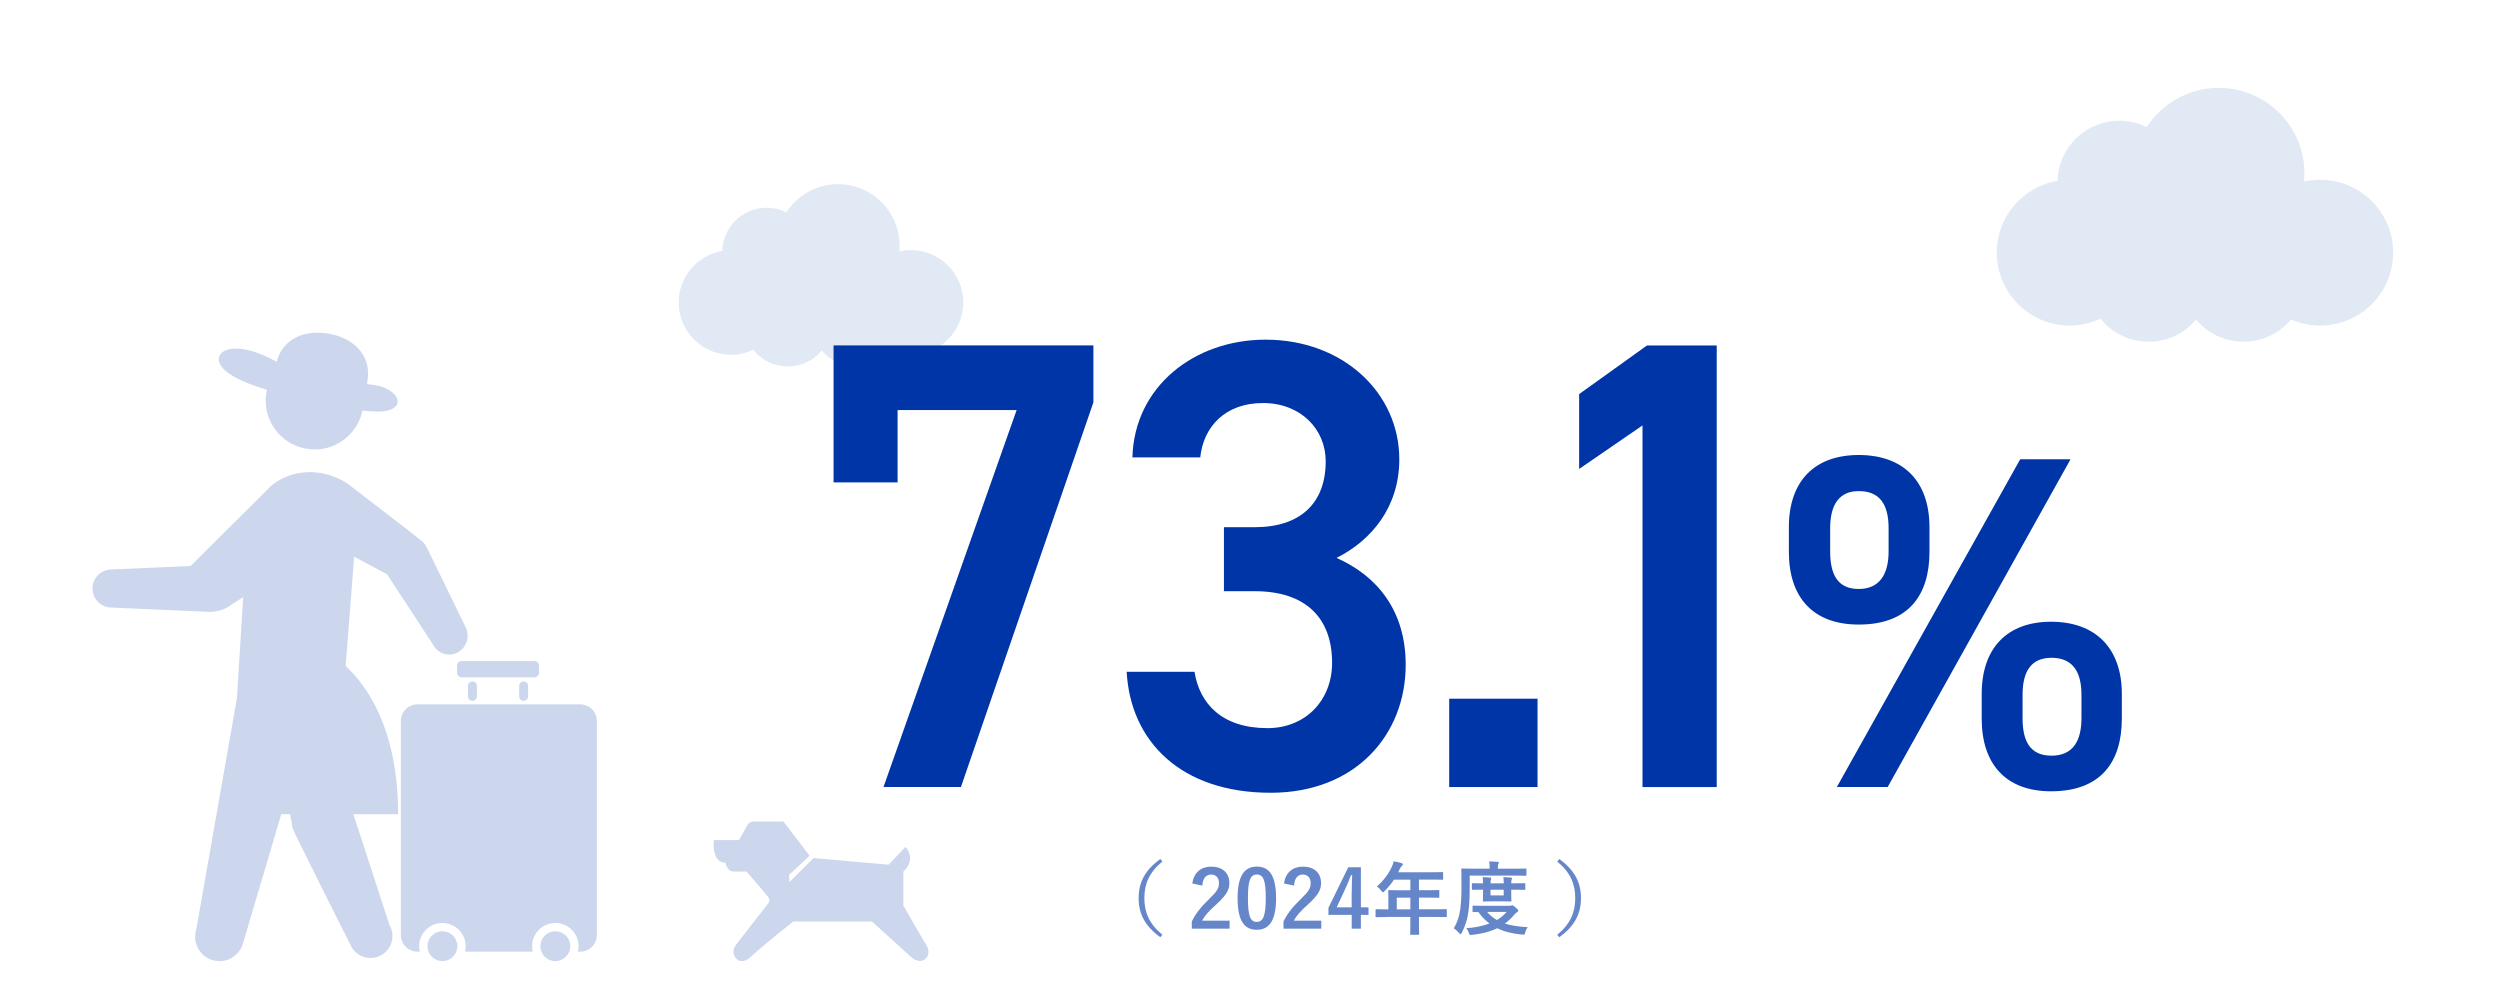
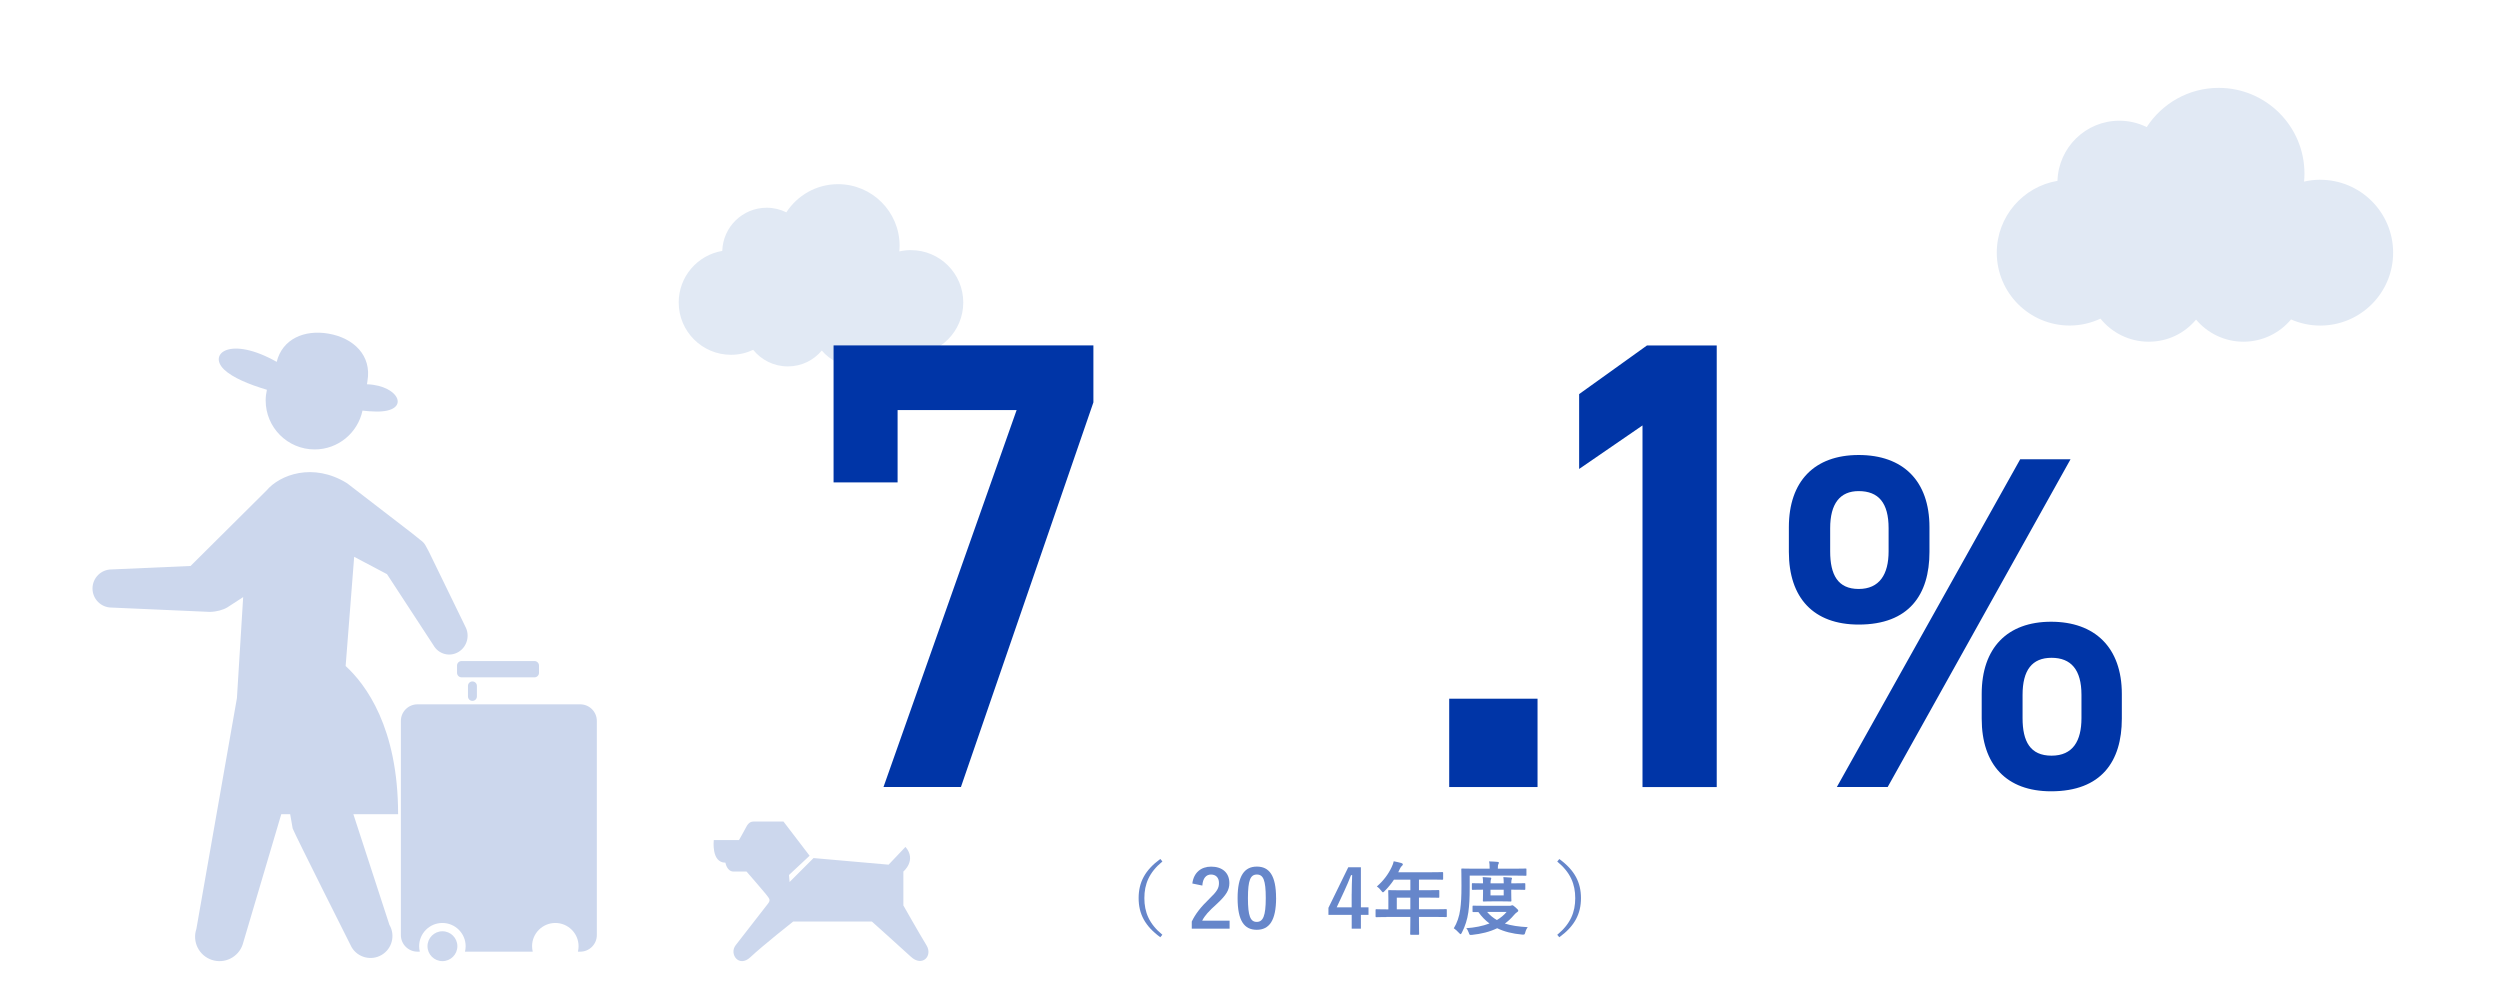
<svg xmlns="http://www.w3.org/2000/svg" id="_レイヤー_1" data-name="レイヤー 1" viewBox="0 0 750 300">
  <defs>
    <style> .cls-1 { fill: #6686ca; } .cls-2 { fill: #0035a7; } .cls-3 { fill: #e1e9f4; } .cls-4 { fill: #ccd7ed; } </style>
  </defs>
  <path class="cls-2" d="M578.84,165.57c0,12.83-6.13,21.8-21.23,21.8-13.54,0-20.95-7.98-20.95-21.8v-7.41c0-13.82,7.7-21.66,20.95-21.66s21.23,7.69,21.23,21.66v7.41ZM566.58,165.43v-6.98c0-7.55-2.99-11.12-8.98-11.12-5.56,0-8.55,3.71-8.55,11.12v6.98c0,6.98,2.28,11.26,8.55,11.26s8.98-4.42,8.98-11.26ZM621.16,137.78l-54.86,98.33h-15.25l55.01-98.33h15.11ZM636.55,215.59c0,12.83-6.13,21.8-21.23,21.8-13.4,0-20.81-7.98-20.81-21.8v-7.41c0-13.82,7.7-21.66,20.81-21.66s21.23,7.7,21.23,21.66v7.41ZM624.44,215.44v-6.98c0-7.55-3.13-11.12-8.98-11.12s-8.69,3.71-8.69,11.12v6.98c0,6.98,2.28,11.26,8.69,11.26s8.98-4.42,8.98-11.26Z" />
  <g>
    <g>
      <g>
        <path class="cls-4" d="M128.25,283.86c0,2.47,2,4.48,4.48,4.48s4.48-2.01,4.48-4.48-2.01-4.48-4.48-4.48-4.48,2.01-4.48,4.48Z" />
        <g>
          <g>
            <path class="cls-4" d="M138.47,198.31h21.87c.75,0,1.36.61,1.36,1.36v2.17c0,.75-.61,1.36-1.36,1.36h-21.87c-.75,0-1.36-.61-1.36-1.36v-2.17c0-.75.61-1.36,1.36-1.36Z" />
            <g>
-               <path class="cls-4" d="M155.75,208.93c0,.74.6,1.34,1.34,1.34h0c.74,0,1.34-.6,1.34-1.34v-3.16c0-.74-.6-1.34-1.34-1.34h0c-.74,0-1.34.6-1.34,1.34v3.16Z" />
              <path class="cls-4" d="M140.39,208.93c0,.74.6,1.34,1.34,1.34h0c.74,0,1.34-.6,1.34-1.34v-3.16c0-.74-.6-1.34-1.34-1.34h0c-.74,0-1.34.6-1.34,1.34v3.16Z" />
            </g>
          </g>
          <path class="cls-4" d="M125.26,211.3h48.81c2.75,0,4.98,2.23,4.98,4.98v64.24c0,2.75-2.23,4.98-4.98,4.98h-.7c.13-.53.2-1.07.2-1.64,0-3.84-3.13-6.97-6.97-6.97s-6.98,3.13-6.98,6.97c0,.57.08,1.11.2,1.64h-20.33c.13-.53.2-1.07.2-1.64,0-3.84-3.13-6.97-6.98-6.97s-6.97,3.13-6.97,6.97c0,.57.07,1.11.2,1.64h-.7c-2.75,0-4.98-2.23-4.98-4.98v-64.24c0-2.75,2.23-4.98,4.98-4.98Z" />
        </g>
-         <path class="cls-4" d="M162.12,283.86c0,2.47,2.01,4.48,4.48,4.48s4.48-2.01,4.48-4.48-2.01-4.48-4.48-4.48-4.48,2.01-4.48,4.48Z" />
      </g>
      <path class="cls-4" d="M139.55,187.87l-10.86-22.31c-1.89-3.6-1.08-2.23-5.18-5.66l-19.39-14.93c-10.21-6.31-20.17-2.57-24.2,2.21l-22.75,22.61-23.7,1.04c-3.16,0-5.72,2.56-5.72,5.72s2.56,5.72,5.72,5.72l29.5,1.3c2.06-.05,4-.61,5.24-1.36l4.74-3.08-1.87,30.29-12.17,69.27c-1.29,3.83.77,7.98,4.61,9.27,3.83,1.29,7.99-.77,9.28-4.61l11.58-39.09h2.67l.75,4.28c.57,1.62,17.68,35.62,17.68,35.62,1.85,3.13,5.89,4.17,9.02,2.32,3.13-1.85,4.17-5.9,2.32-9.03l-10.81-33.19h13.42c0-26.06-9.76-38.98-15.74-44.45l2.56-32.76,9.85,5.2,13.95,21.35c1.53,2.68,4.89,3.57,7.51,1.98,2.62-1.58,3.5-5.04,1.97-7.72Z" />
    </g>
    <path class="cls-4" d="M110.18,115.28s-.06,0-.09,0l.15-1.02c1.31-7.58-4.11-12.86-11.69-14.17-7.25-1.25-13.84,1.59-15.54,8.47-13.94-7.87-20.68-2.44-15.8,2.28,2.55,2.46,7.52,4.5,12.86,6.09-.23,1.03-.37,2.1-.37,3.2,0,8.12,6.58,14.7,14.7,14.7,7.07,0,12.94-5,14.35-11.65,1.26.16,2.62.26,4.12.28,10.5.17,7.14-7.8-2.7-8.18Z" />
  </g>
  <path class="cls-3" d="M696.08,53.92c-1.67,0-3.3.2-4.86.56.07-.79.12-1.58.12-2.39,0-14.21-11.52-25.73-25.73-25.73-9.06,0-17.01,4.7-21.6,11.77-2.48-1.22-5.25-1.92-8.2-1.92-10.08,0-18.27,8.03-18.57,18.04-10.33,1.75-18.21,10.72-18.21,21.54,0,12.08,9.79,21.87,21.87,21.87,3.31,0,6.43-.76,9.24-2.07,3.41,4.22,8.62,6.92,14.46,6.92s10.81-2.58,14.22-6.63c3.41,4.05,8.51,6.63,14.22,6.63s10.86-2.6,14.27-6.68c2.68,1.17,5.64,1.84,8.76,1.84,12.08,0,21.87-9.79,21.87-21.87s-9.79-21.87-21.87-21.87Z" />
  <path class="cls-3" d="M273.28,75.03c-1.2,0-2.37.15-3.49.4.05-.56.09-1.14.09-1.71,0-10.2-8.27-18.47-18.47-18.47-6.51,0-12.21,3.37-15.51,8.45-1.78-.88-3.77-1.38-5.89-1.38-7.24,0-13.12,5.76-13.33,12.95-7.42,1.26-13.07,7.69-13.07,15.47,0,8.67,7.03,15.7,15.7,15.7,2.37,0,4.62-.54,6.64-1.49,2.45,3.03,6.19,4.97,10.38,4.97s7.76-1.85,10.21-4.76c2.45,2.91,6.11,4.76,10.21,4.76s7.79-1.87,10.24-4.8c1.93.84,4.05,1.32,6.29,1.32,8.67,0,15.7-7.03,15.7-15.7s-7.03-15.7-15.7-15.7Z" />
  <path class="cls-4" d="M236.69,262.5l6.19-5.78-7.83-10.25h-9.04c-1.23,0-1.85,1.03-2.26,1.85-.41.82-2.05,3.7-2.05,3.7h-7.56s-.82,6.78,3.49,6.78c0,0,.41,2.67,2.47,2.67h3.86s4.95,5.67,5.66,6.59c1.14,1.5,1.69,1.83.81,2.99-1.44,1.9-8.19,10.54-9.72,12.5-2.06,2.64.96,6.84,4.38,3.63,3.77-3.54,12.86-10.72,12.86-10.72h23.61s9.97,8.94,11.68,10.54c3.42,3.21,6.67-.2,4.7-3.42-2.35-3.85-6.93-11.95-6.93-11.95v-10.17s4.08-3.38.63-7.39l-5.06,5.33-22.52-1.98-7.18,7.18" />
  <g>
    <path class="cls-2" d="M250.07,144.71v-41.09h77.95v17.09l-39.74,115.39h-23.23l39.94-113.09h-35.71v21.7h-19.2Z" />
-     <path class="cls-2" d="M367.18,158.16h9.22c13.82,0,21.31-7.3,21.31-19.78,0-9.6-7.49-17.47-18.82-17.47s-17.86,7.1-18.82,16.32h-20.35c.58-21.31,18.62-35.33,39.94-35.33,23.23,0,40.13,15.94,40.13,35.9,0,14.4-8.45,24.38-18.82,29.57,12.1,5.38,20.74,15.74,20.74,32.06,0,20.93-14.98,38.4-40.51,38.4-26.88,0-42.05-15.36-43.2-36.29h20.35c1.54,9.6,8.26,16.9,21.89,16.9,11.52,0,19.39-8.45,19.39-19.58,0-13.44-7.87-21.5-23.23-21.5h-9.22v-19.2Z" />
    <path class="cls-2" d="M461.26,236.11h-26.5v-26.5h26.5v26.5Z" />
    <path class="cls-2" d="M515.02,236.11h-22.27v-108.48l-19.01,13.06v-22.46l20.35-14.59h20.93v132.48Z" />
  </g>
  <g>
    <path class="cls-1" d="M348.71,258.45c-3.98,3.29-5.4,6.77-5.4,10.99s1.42,7.71,5.4,10.99l-.62.74c-4.61-3.36-6.5-7.01-6.5-11.74s1.9-8.38,6.5-11.74l.62.74Z" />
    <path class="cls-1" d="M357.7,265.05c.41-3.29,2.64-5.06,5.64-5.06,3.29,0,5.47,1.78,5.47,4.94,0,2.04-.89,3.58-3.7,6.19-2.52,2.26-3.72,3.6-4.46,5.09h8.23v2.4h-11.35v-2.14c1.08-2.26,2.62-4.27,5.23-6.79,2.4-2.3,2.93-3.26,2.93-4.78,0-1.61-.94-2.54-2.4-2.54s-2.45,1.13-2.59,3.31l-3-.62Z" />
    <path class="cls-1" d="M382.83,269.39c0,6.79-2.06,9.55-5.81,9.55s-5.74-2.71-5.74-9.5,2.09-9.46,5.78-9.46,5.76,2.64,5.76,9.41ZM374.38,269.42c0,5.4.74,7.15,2.64,7.15s2.71-1.78,2.71-7.15-.74-7.06-2.66-7.06-2.69,1.63-2.69,7.06Z" />
-     <path class="cls-1" d="M385.21,265.05c.41-3.29,2.64-5.06,5.64-5.06,3.29,0,5.47,1.78,5.47,4.94,0,2.04-.89,3.58-3.7,6.19-2.52,2.26-3.72,3.6-4.46,5.09h8.23v2.4h-11.35v-2.14c1.08-2.26,2.62-4.27,5.23-6.79,2.4-2.3,2.93-3.26,2.93-4.78,0-1.61-.94-2.54-2.4-2.54s-2.45,1.13-2.59,3.31l-3-.62Z" />
    <path class="cls-1" d="M408.27,272.2h2.28v2.26h-2.28v4.15h-2.76v-4.15h-6.98v-2.11l5.95-12.17h3.79v12.03ZM405.51,268.17c0-1.94.07-3.77.14-5.62h-.34c-.6,1.58-1.3,3.19-2.04,4.8l-2.26,4.85h4.49v-4.03Z" />
    <path class="cls-1" d="M415.93,275.11c-2.11,0-2.86.05-3,.05-.24,0-.26-.02-.26-.26v-1.9c0-.22.02-.24.26-.24.14,0,.89.05,3,.05h.58v-3.36c0-1.37-.05-2.02-.05-2.16,0-.24.02-.26.29-.26.14,0,.96.05,3.29.05h3.07v-3.19h-4.92c-.79,1.2-1.73,2.35-2.81,3.43-.24.26-.38.38-.5.38s-.24-.14-.48-.46c-.46-.62-.89-1.01-1.34-1.3,1.99-1.73,3.46-3.72,4.44-5.81.29-.6.5-1.18.62-1.75.86.17,1.66.34,2.3.53.29.1.43.22.43.41s-.12.29-.29.46c-.19.17-.36.36-.6.86l-.48,1.03h9.91c2.33,0,3.14-.05,3.29-.05.24,0,.26.02.26.26v1.78c0,.24-.02.26-.26.26-.14,0-.96-.05-3.29-.05h-3.7v3.19h2.57c2.35,0,3.14-.05,3.29-.05.22,0,.24.02.24.26v1.8c0,.24-.02.26-.24.26-.14,0-.94-.05-3.29-.05h-2.57v3.5h5.09c2.11,0,2.86-.05,3-.05.24,0,.26.02.26.24v1.9c0,.24-.02.26-.26.26-.14,0-.89-.05-3-.05h-5.09v1.18c0,2.52.05,3.79.05,3.91,0,.24-.02.26-.26.26h-2.14c-.26,0-.29-.02-.29-.26,0-.14.05-1.39.05-3.91v-1.18h-7.18ZM423.1,272.8v-3.5h-4.06v3.5h4.06Z" />
    <path class="cls-1" d="M440.91,266.15c0,3.46-.12,5.4-.41,7.54-.29,2.11-.98,4.25-1.94,6.1-.17.31-.26.46-.38.46s-.24-.14-.48-.38c-.53-.58-1.15-1.13-1.56-1.39.96-1.56,1.66-3.53,1.94-5.74.24-1.85.36-3.65.36-7.01s-.05-4.78-.05-4.92c0-.24.02-.26.26-.26.14,0,.94.05,3.22.05h5.02v-.24c0-.74-.02-1.37-.17-1.94.96.02,1.73.07,2.54.14.26.02.41.12.41.24,0,.17-.07.29-.17.46-.1.17-.14.5-.14,1.03v.31h5.11c2.28,0,3.07-.05,3.22-.05.24,0,.24.02.24.26v1.63c0,.26,0,.29-.24.29-.14,0-.94-.05-3.22-.05h-13.56v3.48ZM452.84,271.75c.29,0,.43-.05.55-.1.12-.05.19-.07.29-.07.19,0,.36.1.96.62.6.5.84.82.84.98,0,.22-.1.29-.34.46-.29.17-.53.41-.94.86-.84,1.01-1.75,1.85-2.74,2.57,1.9.6,4.15.94,6.87,1.08-.31.38-.58.91-.74,1.54-.14.55-.22.7-.58.7-.12,0-.24,0-.41-.02-2.86-.26-5.3-.86-7.44-1.9-2.28,1.1-4.8,1.7-7.54,1.99-.19.02-.29.02-.43.02-.31,0-.38-.12-.55-.65-.19-.55-.46-1.06-.77-1.37,2.5-.17,4.9-.62,6.98-1.42-1.25-.91-2.35-2.04-3.34-3.43-.96,0-1.39.02-1.49.02-.24,0-.26-.02-.26-.26v-1.42c0-.24.02-.26.26-.26.14,0,.91.05,3.22.05h7.58ZM453.99,265c2.35,0,3.19-.05,3.34-.05.24,0,.26.02.26.26v1.49c0,.24-.02.26-.26.26-.14,0-.98-.05-3.34-.05h-.62v.89c0,1.49.05,2.26.05,2.4,0,.24-.02.26-.26.26-.14,0-.72-.05-2.47-.05h-3.07c-1.75,0-2.33.05-2.47.05-.26,0-.29-.02-.29-.26,0-.17.05-.91.05-2.4v-.89h-.31c-1.7,0-2.64.05-2.78.05-.24,0-.26-.02-.26-.26v-1.49c0-.24.02-.26.26-.26.14,0,1.08.05,2.78.05h.31c0-.77-.02-1.39-.12-1.87.77.02,1.58.07,2.28.14.22.02.31.1.31.22,0,.14-.05.24-.12.41-.07.19-.1.53-.1,1.1h3.96c0-.74-.05-1.37-.12-1.87.74.02,1.58.07,2.26.14.22.02.34.1.34.22,0,.14-.07.24-.12.41-.07.17-.1.53-.1,1.1h.62ZM446.14,273.59c.84.98,1.8,1.78,2.93,2.42,1.13-.67,2.11-1.46,2.9-2.42h-5.83ZM451.11,266.92h-3.96v1.7h3.96v-1.7Z" />
    <path class="cls-1" d="M467.79,257.7c4.61,3.36,6.5,7.01,6.5,11.74s-1.9,8.38-6.5,11.74l-.62-.74c3.98-3.29,5.4-6.77,5.4-10.99s-1.42-7.7-5.4-10.99l.62-.74Z" />
  </g>
</svg>